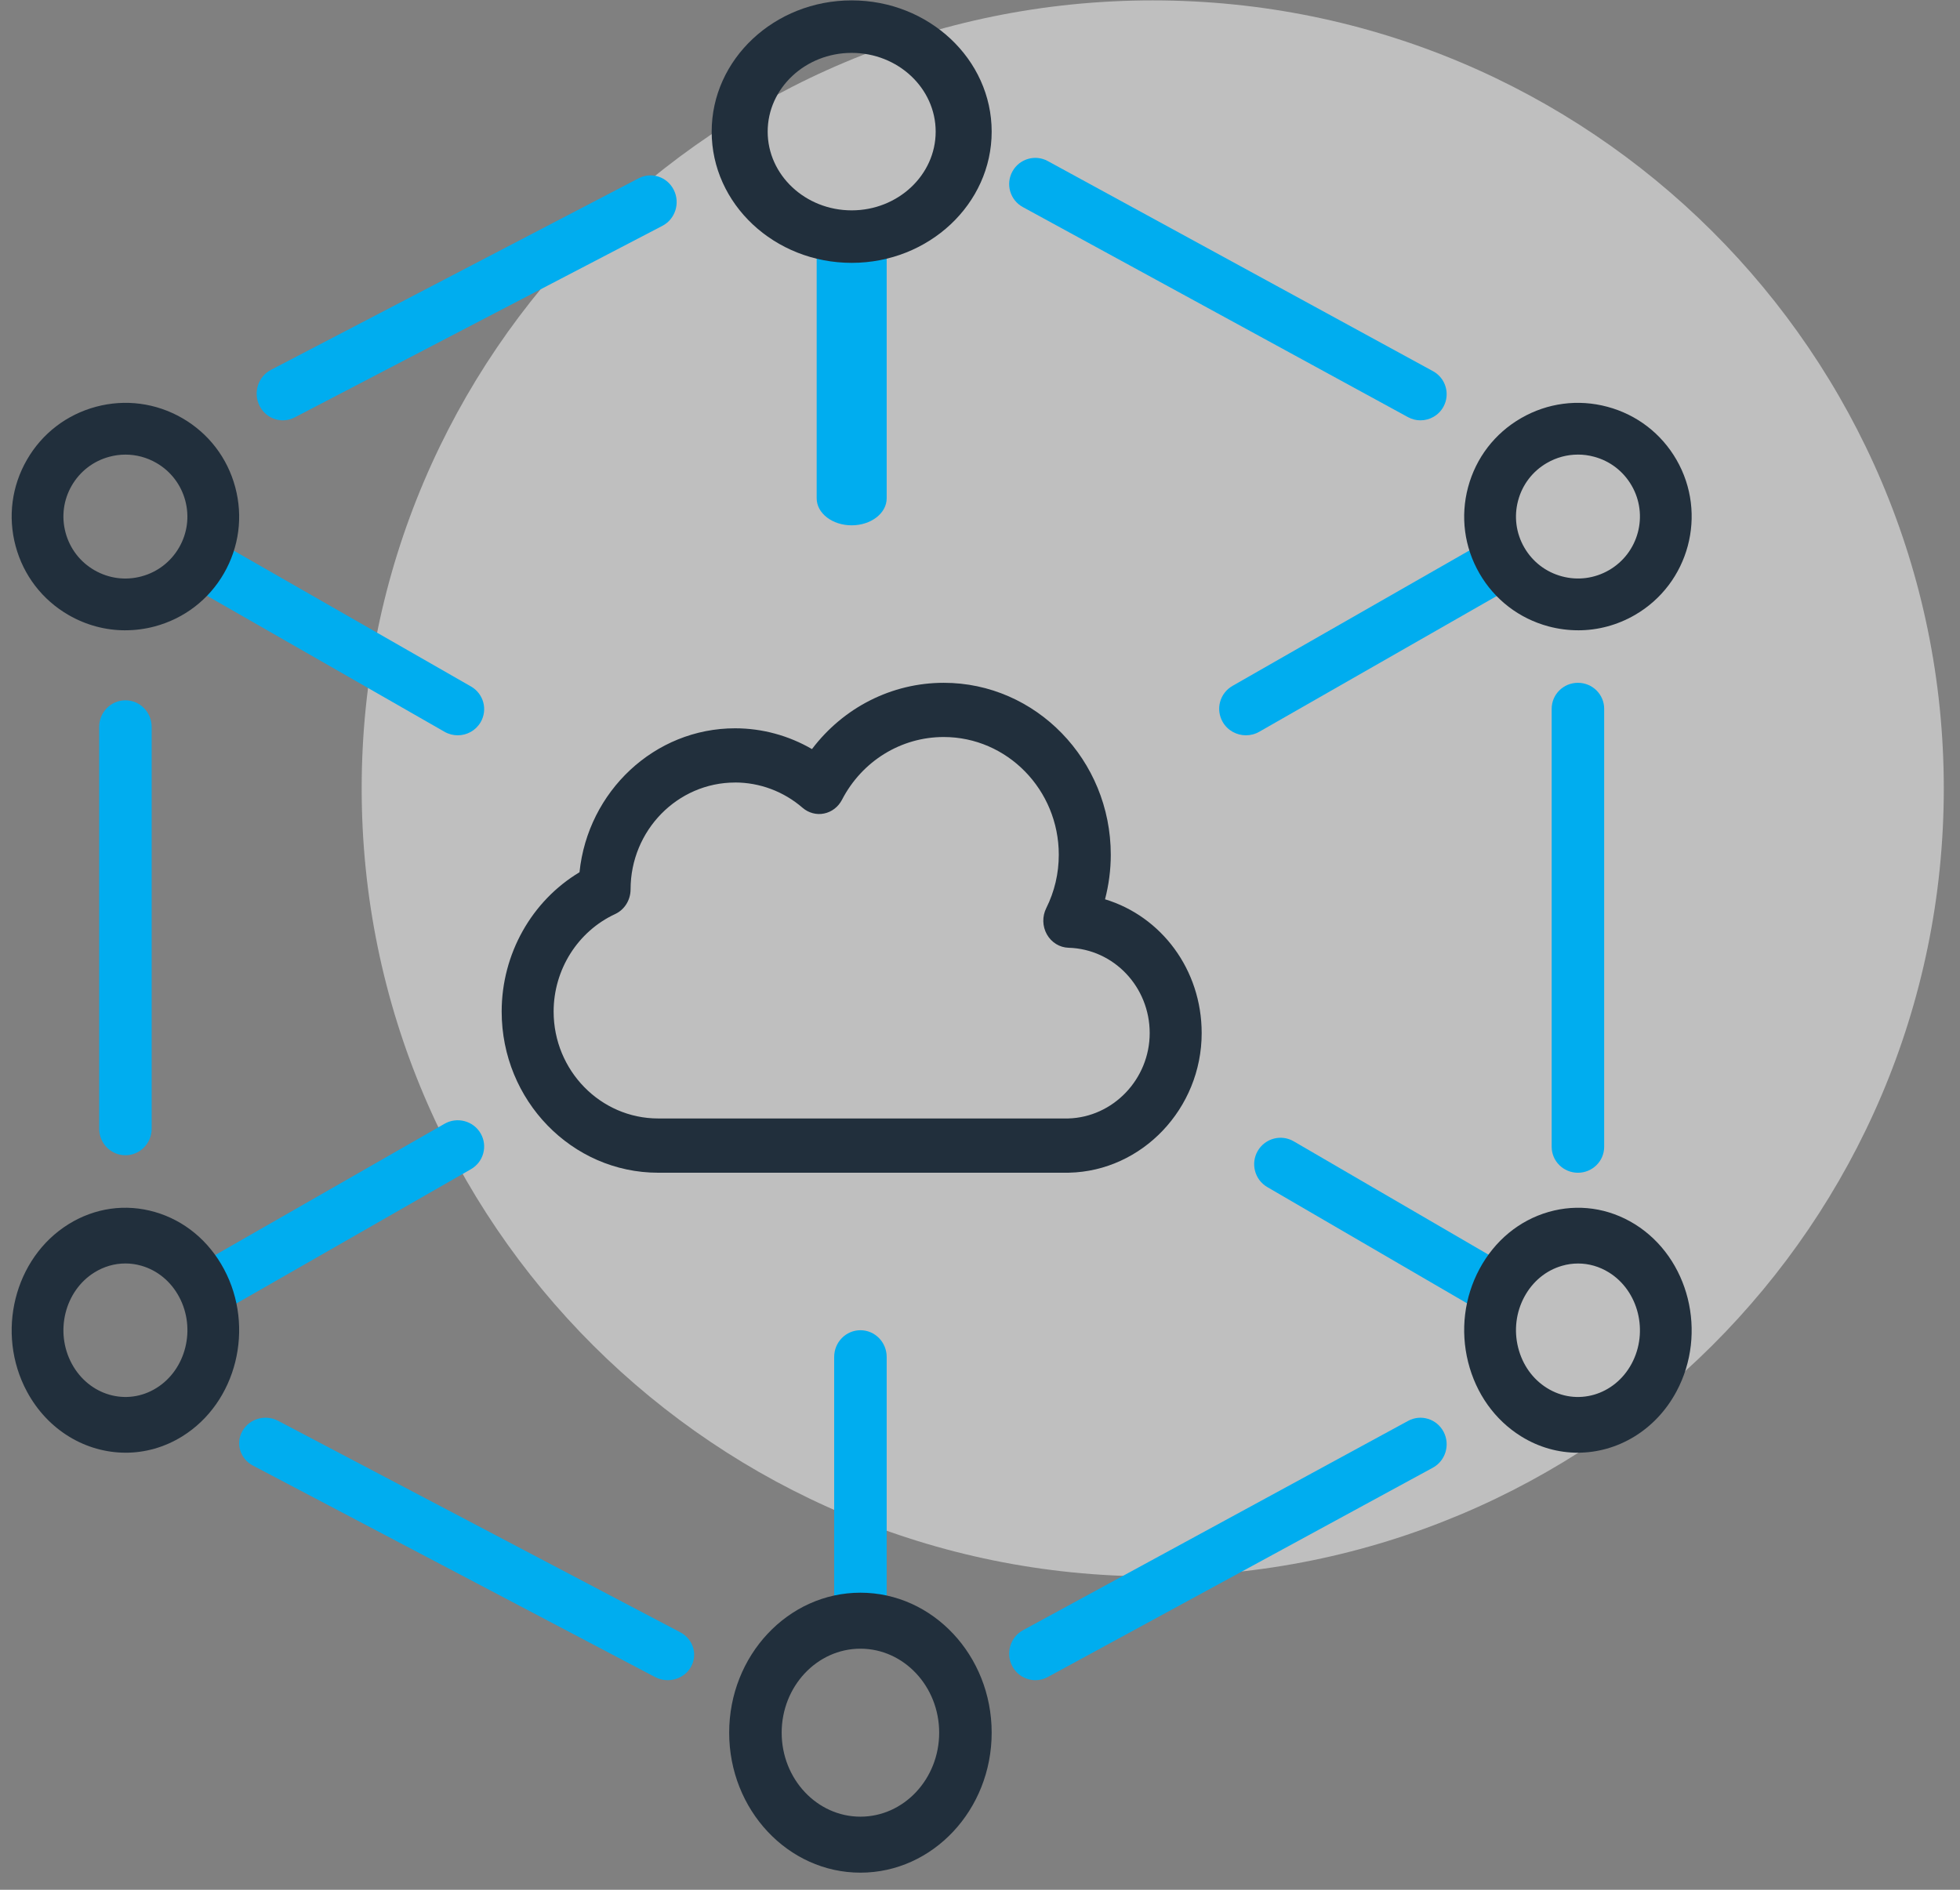
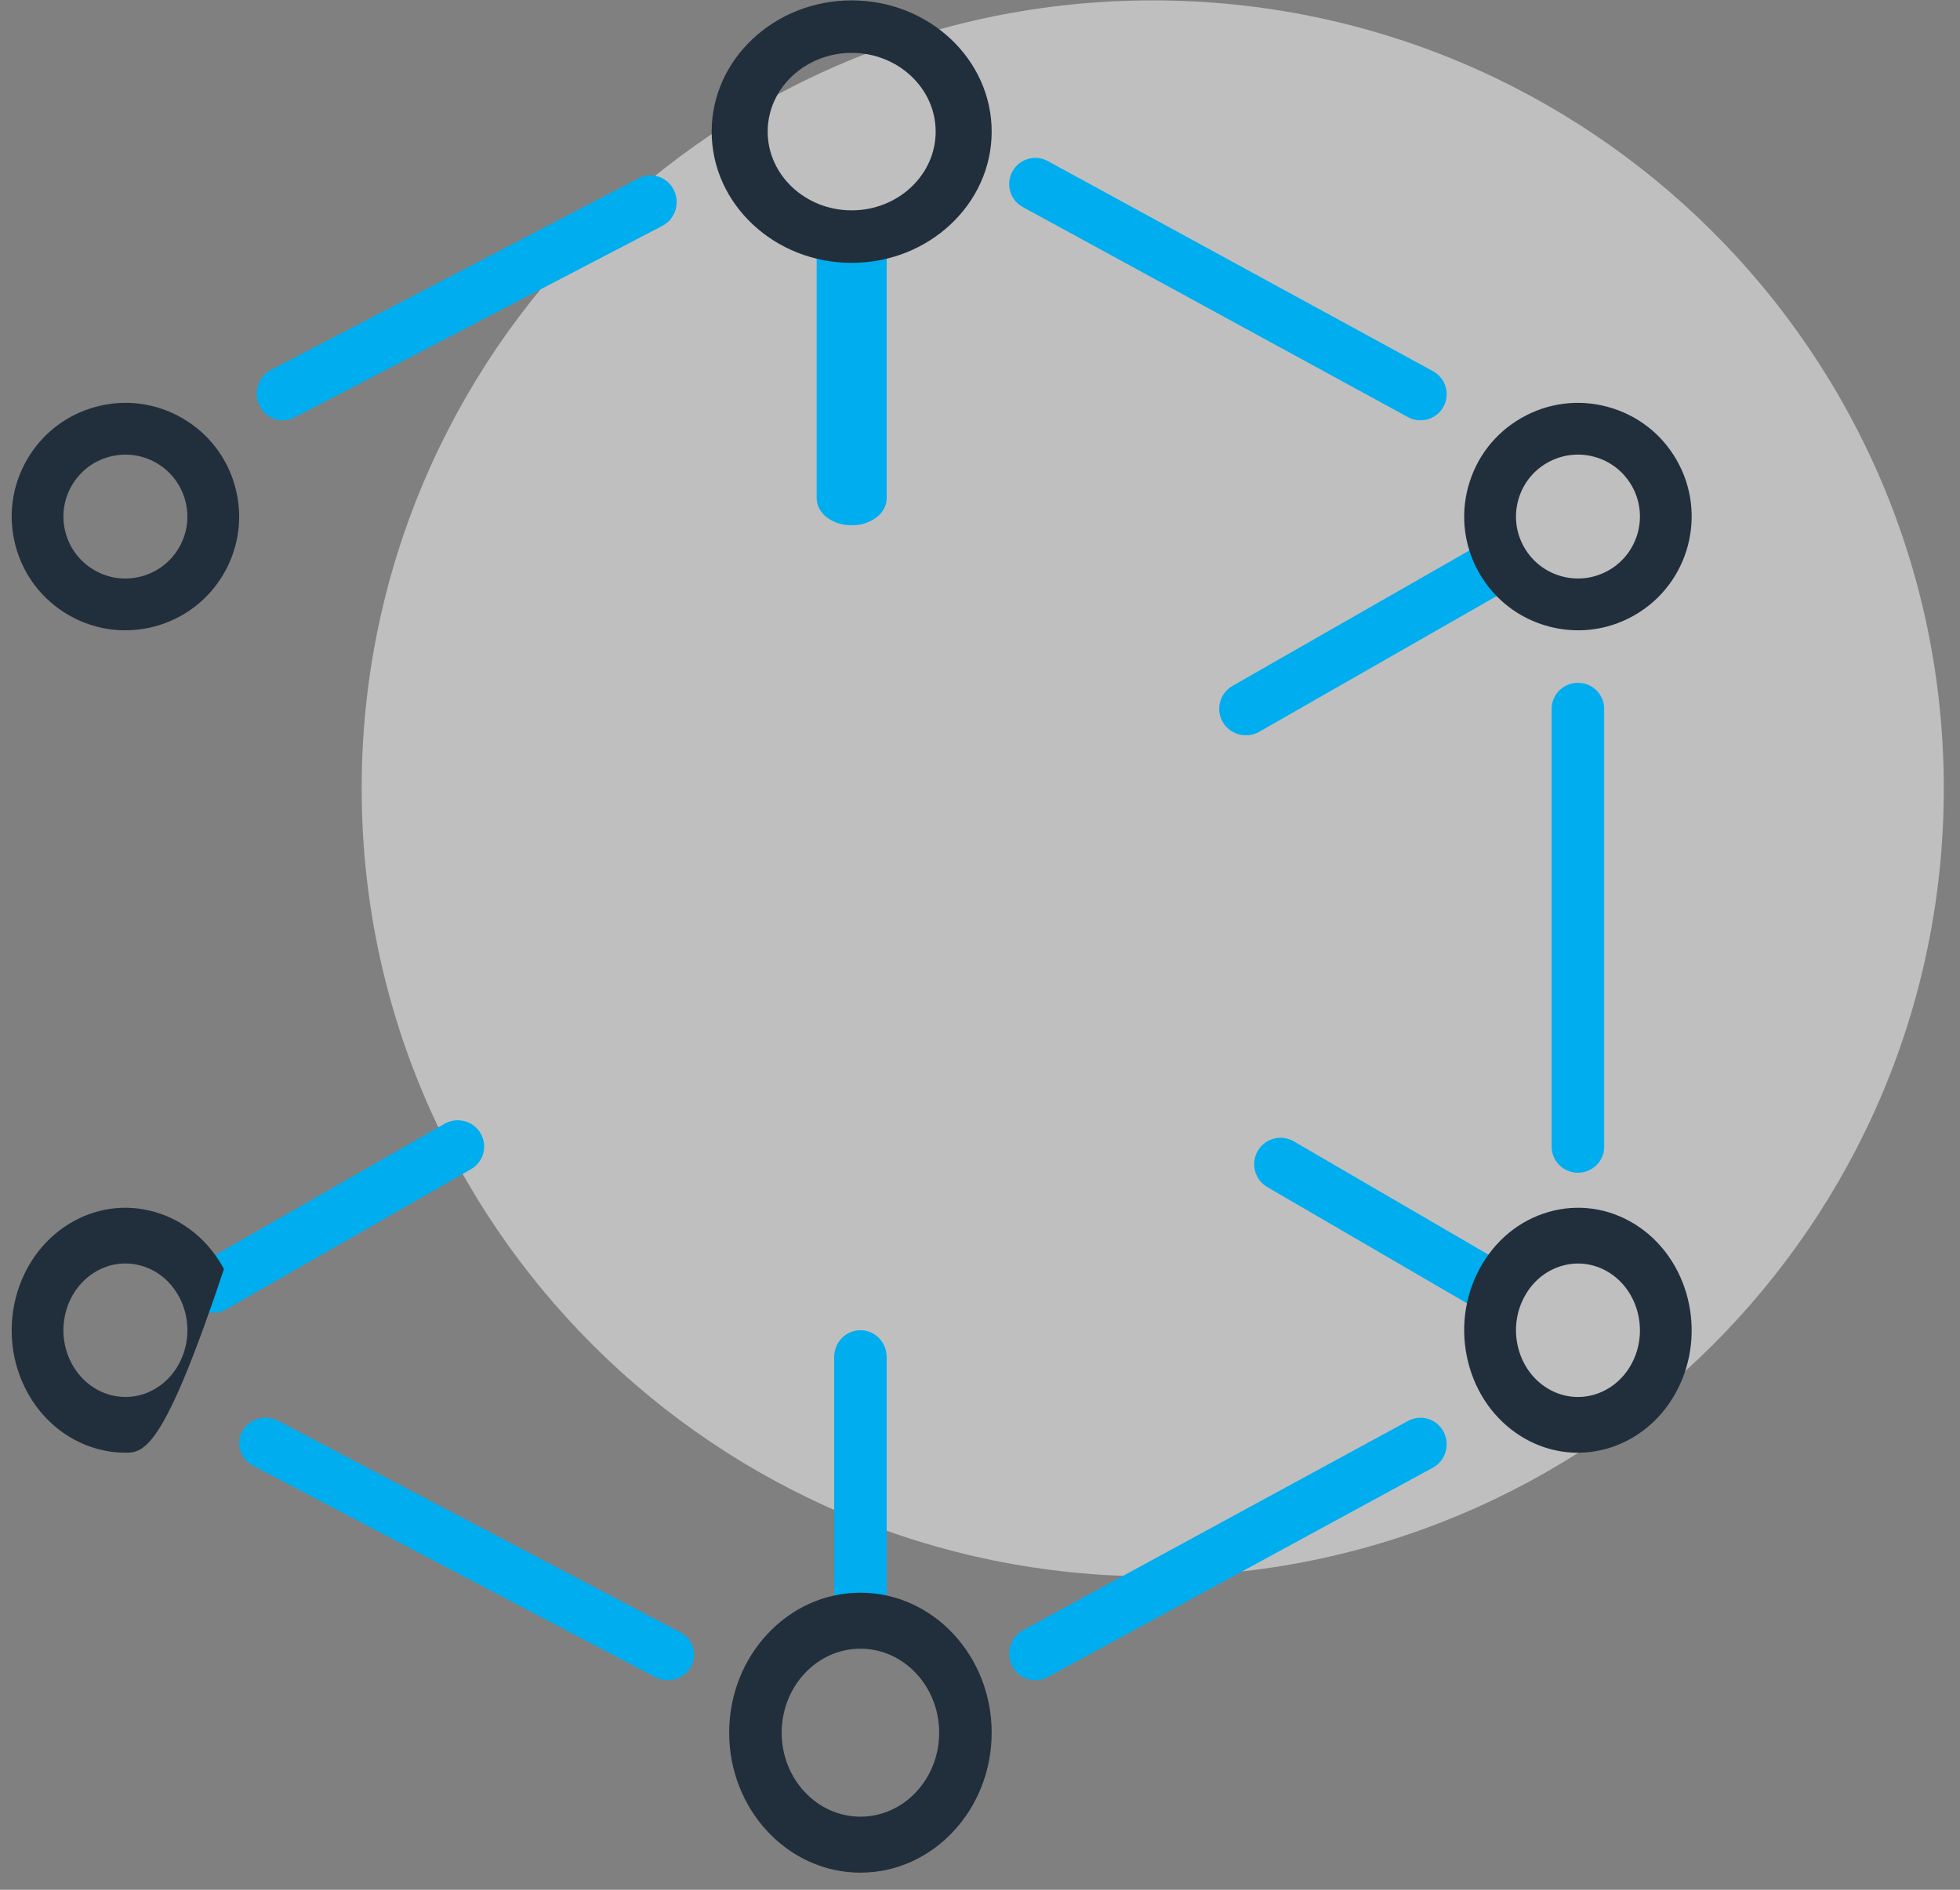
<svg xmlns="http://www.w3.org/2000/svg" width="112" height="108" viewBox="0 0 112 108" fill="none">
  <rect x="0" y="0" width="112" height="108" fill="#808080" stroke="none" />
  <g id="Group 19">
    <path id="Vector" opacity="0.58" d="M65.87 90.091C90.836 90.091 111.074 69.928 111.074 45.057C111.074 20.185 90.836 0.022 65.87 0.022C40.905 0.022 20.667 20.185 20.667 45.057C20.667 69.928 40.905 90.091 65.87 90.091Z" fill="#EDEDED" />
-     <path id="Vector_2" d="M61.054 67.021H37.611C32.678 67.021 28.667 62.889 28.667 57.811C28.667 54.516 30.384 51.487 33.114 49.849C33.59 45.232 37.397 41.622 42.006 41.622C43.553 41.622 45.068 42.037 46.399 42.81C48.19 40.441 50.95 39.022 53.929 39.022C59.191 39.022 63.473 43.43 63.473 48.848C63.473 49.707 63.361 50.563 63.145 51.394C66.361 52.37 68.667 55.411 68.667 59.043C68.667 63.35 65.265 66.928 61.085 67.019C61.075 67.019 61.065 67.022 61.054 67.022V67.021ZM42.006 44.721C38.714 44.721 36.036 47.46 36.033 50.824C36.033 51.436 35.687 51.99 35.151 52.238C33.016 53.228 31.636 55.414 31.636 57.81C31.636 61.18 34.316 63.92 37.611 63.92H61.036C63.608 63.854 65.697 61.668 65.697 59.04C65.697 56.412 63.66 54.239 61.06 54.164C60.549 54.149 60.082 53.861 59.822 53.4C59.563 52.94 59.549 52.373 59.785 51.901C60.261 50.945 60.502 49.917 60.502 48.847C60.502 45.136 57.553 42.12 53.927 42.12C51.485 42.12 49.258 43.495 48.114 45.706C47.902 46.115 47.526 46.404 47.09 46.492C46.656 46.583 46.202 46.459 45.859 46.163C44.784 45.232 43.415 44.719 42.003 44.719L42.006 44.721Z" fill="#212F3C" />
-     <path id="Vector_3" d="M7.167 66.022C6.339 66.022 5.667 65.343 5.667 64.502V41.542C5.667 40.702 6.339 40.022 7.167 40.022C7.995 40.022 8.667 40.702 8.667 41.542V64.502C8.667 65.343 7.995 66.022 7.167 66.022Z" fill="#00ADEF" />
    <path id="Vector_4" d="M85.159 75.022C84.903 75.022 84.642 74.957 84.404 74.818L72.417 67.841C71.697 67.422 71.453 66.496 71.87 65.775C72.289 65.055 73.209 64.807 73.929 65.227L85.916 72.204C86.636 72.623 86.88 73.549 86.463 74.27C86.183 74.752 85.678 75.022 85.159 75.022Z" fill="#00ADEF" />
    <path id="Vector_5" d="M12.179 75.022C11.656 75.022 11.149 74.754 10.869 74.273C10.452 73.555 10.7 72.64 11.422 72.226L25.4 64.224C26.121 63.81 27.046 64.054 27.464 64.772C27.881 65.49 27.633 66.406 26.911 66.819L12.934 74.822C12.696 74.958 12.435 75.022 12.179 75.022Z" fill="#00ADEF" />
    <path id="Vector_6" d="M90.167 67.022C89.339 67.022 88.667 66.359 88.667 65.539V40.506C88.667 39.685 89.339 39.022 90.167 39.022C90.995 39.022 91.667 39.685 91.667 40.506V65.539C91.667 66.359 90.995 67.022 90.167 67.022Z" fill="#00ADEF" />
    <path id="Vector_7" d="M49.167 94.022C48.339 94.022 47.667 93.34 47.667 92.495V77.549C47.667 76.705 48.339 76.022 49.167 76.022C49.995 76.022 50.667 76.705 50.667 77.549V92.495C50.667 93.34 49.995 94.022 49.167 94.022Z" fill="#00ADEF" />
    <path id="Vector_8" d="M38.157 96.022C37.912 96.022 37.666 95.966 37.437 95.845L14.454 83.758C13.723 83.373 13.451 82.489 13.851 81.783C14.251 81.076 15.163 80.814 15.896 81.201L38.879 93.288C39.61 93.673 39.882 94.557 39.482 95.263C39.208 95.749 38.69 96.022 38.157 96.022Z" fill="#00ADEF" />
    <path id="Vector_9" d="M59.166 96.022C58.631 96.022 58.114 95.732 57.845 95.222C57.454 94.483 57.728 93.562 58.457 93.166L80.461 81.204C81.192 80.805 82.099 81.087 82.489 81.823C82.879 82.563 82.605 83.483 81.876 83.879L59.872 95.842C59.648 95.965 59.405 96.022 59.166 96.022Z" fill="#00ADEF" />
    <path id="Vector_10" d="M49.167 107.022C45.031 107.022 41.667 103.434 41.667 99.022C41.667 94.611 45.031 91.022 49.167 91.022C53.302 91.022 56.667 94.611 56.667 99.022C56.667 103.434 53.302 107.022 49.167 107.022ZM49.167 94.222C46.686 94.222 44.667 96.376 44.667 99.022C44.667 101.669 46.686 103.822 49.167 103.822C51.648 103.822 53.667 101.669 53.667 99.022C53.667 96.376 51.648 94.222 49.167 94.222Z" fill="#212F3C" />
-     <path id="Vector_11" d="M26.156 42.022C25.901 42.022 25.64 41.958 25.403 41.822L11.421 33.815C10.699 33.402 10.453 32.486 10.869 31.771C11.286 31.055 12.206 30.809 12.93 31.224L26.912 39.231C27.635 39.644 27.881 40.559 27.464 41.274C27.183 41.755 26.678 42.022 26.156 42.022Z" fill="#00ADEF" />
    <path id="Vector_12" d="M71.197 42.022C70.668 42.022 70.154 41.751 69.872 41.265C69.45 40.54 69.7 39.615 70.431 39.197L84.373 31.225C85.102 30.807 86.038 31.056 86.462 31.779C86.884 32.505 86.633 33.43 85.902 33.848L71.96 41.819C71.72 41.957 71.456 42.022 71.197 42.022Z" fill="#00ADEF" />
    <path id="Vector_13" d="M48.667 30.022C47.563 30.022 46.667 29.334 46.667 28.481V14.563C46.667 13.711 47.563 13.022 48.667 13.022C49.771 13.022 50.667 13.711 50.667 14.563V28.481C50.667 29.334 49.771 30.022 48.667 30.022Z" fill="#00ADEF" />
    <path id="Vector_14" d="M81.171 24.022C80.928 24.022 80.685 23.964 80.458 23.84L58.447 11.834C57.722 11.438 57.453 10.53 57.849 9.804C58.245 9.078 59.151 8.808 59.876 9.206L81.886 21.213C82.611 21.608 82.88 22.517 82.484 23.242C82.212 23.741 81.699 24.022 81.171 24.022Z" fill="#00ADEF" />
    <path id="Vector_15" d="M16.162 24.022C15.619 24.022 15.095 23.719 14.83 23.19C14.455 22.441 14.747 21.521 15.481 21.139L36.495 10.189C37.229 9.807 38.128 10.103 38.503 10.855C38.878 11.604 38.587 12.524 37.852 12.906L16.839 23.856C16.621 23.969 16.389 24.022 16.161 24.022H16.162Z" fill="#00ADEF" />
    <path id="Vector_16" d="M90.179 36.021C89.614 36.021 89.046 35.947 88.487 35.798C86.81 35.348 85.408 34.273 84.54 32.77C83.672 31.267 83.442 29.516 83.891 27.84C84.341 26.163 85.416 24.763 86.92 23.896C88.424 23.028 90.175 22.797 91.85 23.247C93.528 23.696 94.93 24.771 95.798 26.274C97.589 29.377 96.522 33.357 93.418 35.149C92.417 35.727 91.305 36.022 90.179 36.022V36.021ZM90.165 25.98C89.551 25.98 88.944 26.141 88.399 26.456C87.579 26.928 86.994 27.692 86.75 28.604C86.504 29.518 86.63 30.473 87.103 31.29C87.576 32.109 88.34 32.695 89.254 32.939C90.169 33.185 91.121 33.057 91.941 32.585C93.632 31.61 94.214 29.441 93.236 27.75C92.763 26.931 92 26.345 91.086 26.101C90.78 26.018 90.471 25.979 90.163 25.979L90.165 25.98Z" fill="#212F3C" />
    <path id="Vector_17" d="M7.157 36.022C6.03 36.022 4.92 35.727 3.919 35.149C2.415 34.281 1.34 32.879 0.891 31.203C0.442 29.526 0.672 27.777 1.54 26.274C2.406 24.77 3.808 23.696 5.485 23.246C7.16 22.797 8.911 23.029 10.414 23.895C11.918 24.763 12.993 26.163 13.442 27.84C13.892 29.516 13.661 31.266 12.795 32.77C11.927 34.273 10.525 35.348 8.848 35.798C8.29 35.948 7.722 36.021 7.157 36.021V36.022ZM7.172 25.981C6.864 25.981 6.555 26.021 6.249 26.104C5.335 26.348 4.573 26.935 4.099 27.752C3.626 28.571 3.501 29.525 3.746 30.437C3.991 31.351 4.577 32.115 5.396 32.587C6.215 33.058 7.167 33.187 8.083 32.94C8.996 32.696 9.759 32.109 10.232 31.292C10.706 30.473 10.831 29.519 10.586 28.605C10.34 27.693 9.755 26.929 8.937 26.457C8.392 26.142 7.785 25.981 7.172 25.981Z" fill="#212F3C" />
    <path id="Vector_18" d="M90.159 83.022C89.057 83.022 87.94 82.721 86.92 82.086C85.416 81.151 84.341 79.641 83.891 77.835C83.442 76.029 83.672 74.145 84.54 72.525C85.407 70.906 86.809 69.748 88.486 69.264C90.165 68.78 91.916 69.03 93.418 69.961C96.521 71.891 97.589 76.18 95.798 79.523C94.596 81.766 92.405 83.021 90.159 83.021V83.022ZM90.177 72.209C89.867 72.209 89.56 72.251 89.254 72.341C88.34 72.605 87.577 73.236 87.103 74.118C86.63 75 86.504 76.028 86.75 77.01C86.995 77.994 87.581 78.818 88.4 79.326C90.089 80.379 92.262 79.753 93.238 77.931C94.214 76.109 93.631 73.772 91.941 72.721C91.395 72.382 90.79 72.209 90.177 72.209Z" fill="#212F3C" />
-     <path id="Vector_19" d="M7.178 83.021C4.929 83.021 2.74 81.766 1.537 79.523C-0.256 76.181 0.812 71.892 3.916 69.962C5.419 69.028 7.171 68.78 8.85 69.264C10.528 69.748 11.93 70.906 12.797 72.526C14.589 75.868 13.522 80.156 10.417 82.086C9.396 82.72 8.279 83.022 7.177 83.022L7.178 83.021ZM7.16 72.207C6.546 72.207 5.941 72.381 5.395 72.72C3.703 73.771 3.121 76.109 4.099 77.929C5.077 79.753 7.249 80.38 8.939 79.324C10.631 78.273 11.213 75.937 10.235 74.115C9.761 73.231 8.998 72.602 8.084 72.338C7.777 72.249 7.468 72.206 7.16 72.206V72.207Z" fill="#212F3C" />
+     <path id="Vector_19" d="M7.178 83.021C4.929 83.021 2.74 81.766 1.537 79.523C-0.256 76.181 0.812 71.892 3.916 69.962C5.419 69.028 7.171 68.78 8.85 69.264C10.528 69.748 11.93 70.906 12.797 72.526C9.396 82.72 8.279 83.022 7.177 83.022L7.178 83.021ZM7.16 72.207C6.546 72.207 5.941 72.381 5.395 72.72C3.703 73.771 3.121 76.109 4.099 77.929C5.077 79.753 7.249 80.38 8.939 79.324C10.631 78.273 11.213 75.937 10.235 74.115C9.761 73.231 8.998 72.602 8.084 72.338C7.777 72.249 7.468 72.206 7.16 72.206V72.207Z" fill="#212F3C" />
    <path id="Vector_20" d="M48.667 15.022C44.255 15.022 40.667 11.658 40.667 7.522C40.667 3.387 44.255 0.022 48.667 0.022C53.078 0.022 56.667 3.387 56.667 7.522C56.667 11.658 53.078 15.022 48.667 15.022ZM48.667 3.022C46.02 3.022 43.867 5.041 43.867 7.522C43.867 10.003 46.02 12.022 48.667 12.022C51.313 12.022 53.467 10.003 53.467 7.522C53.467 5.041 51.313 3.022 48.667 3.022Z" fill="#212F3C" />
  </g>
</svg>